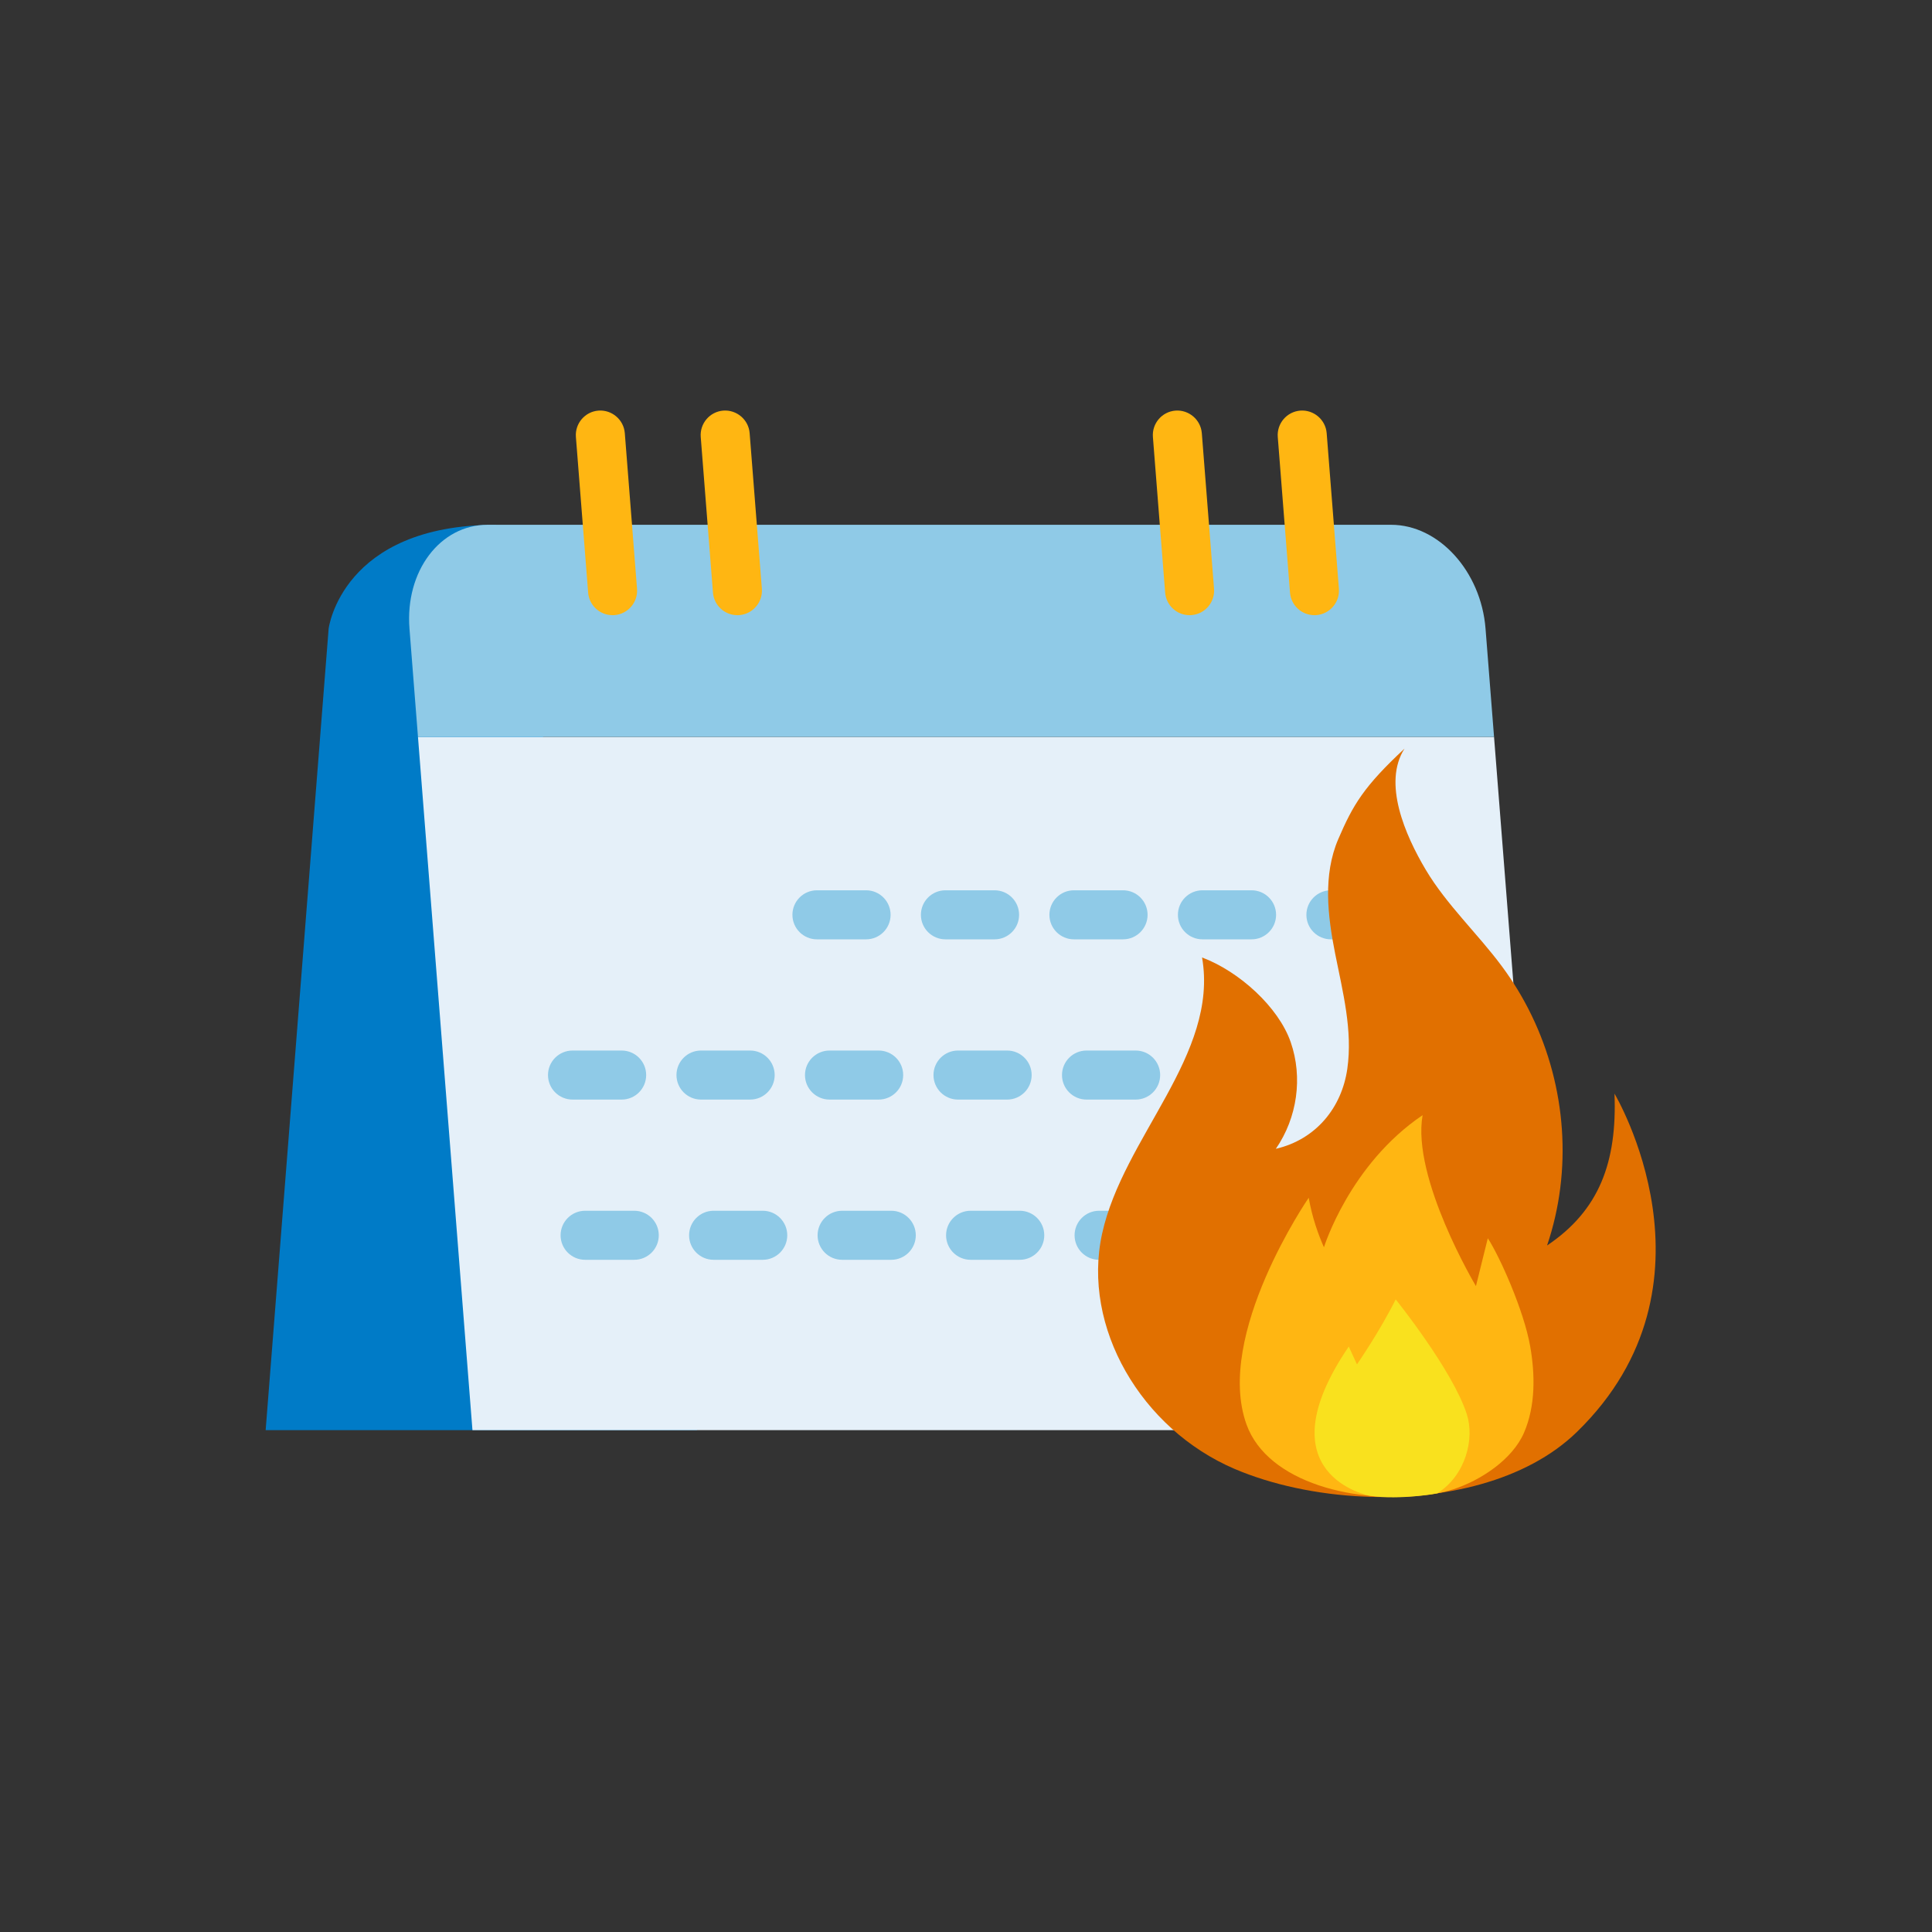
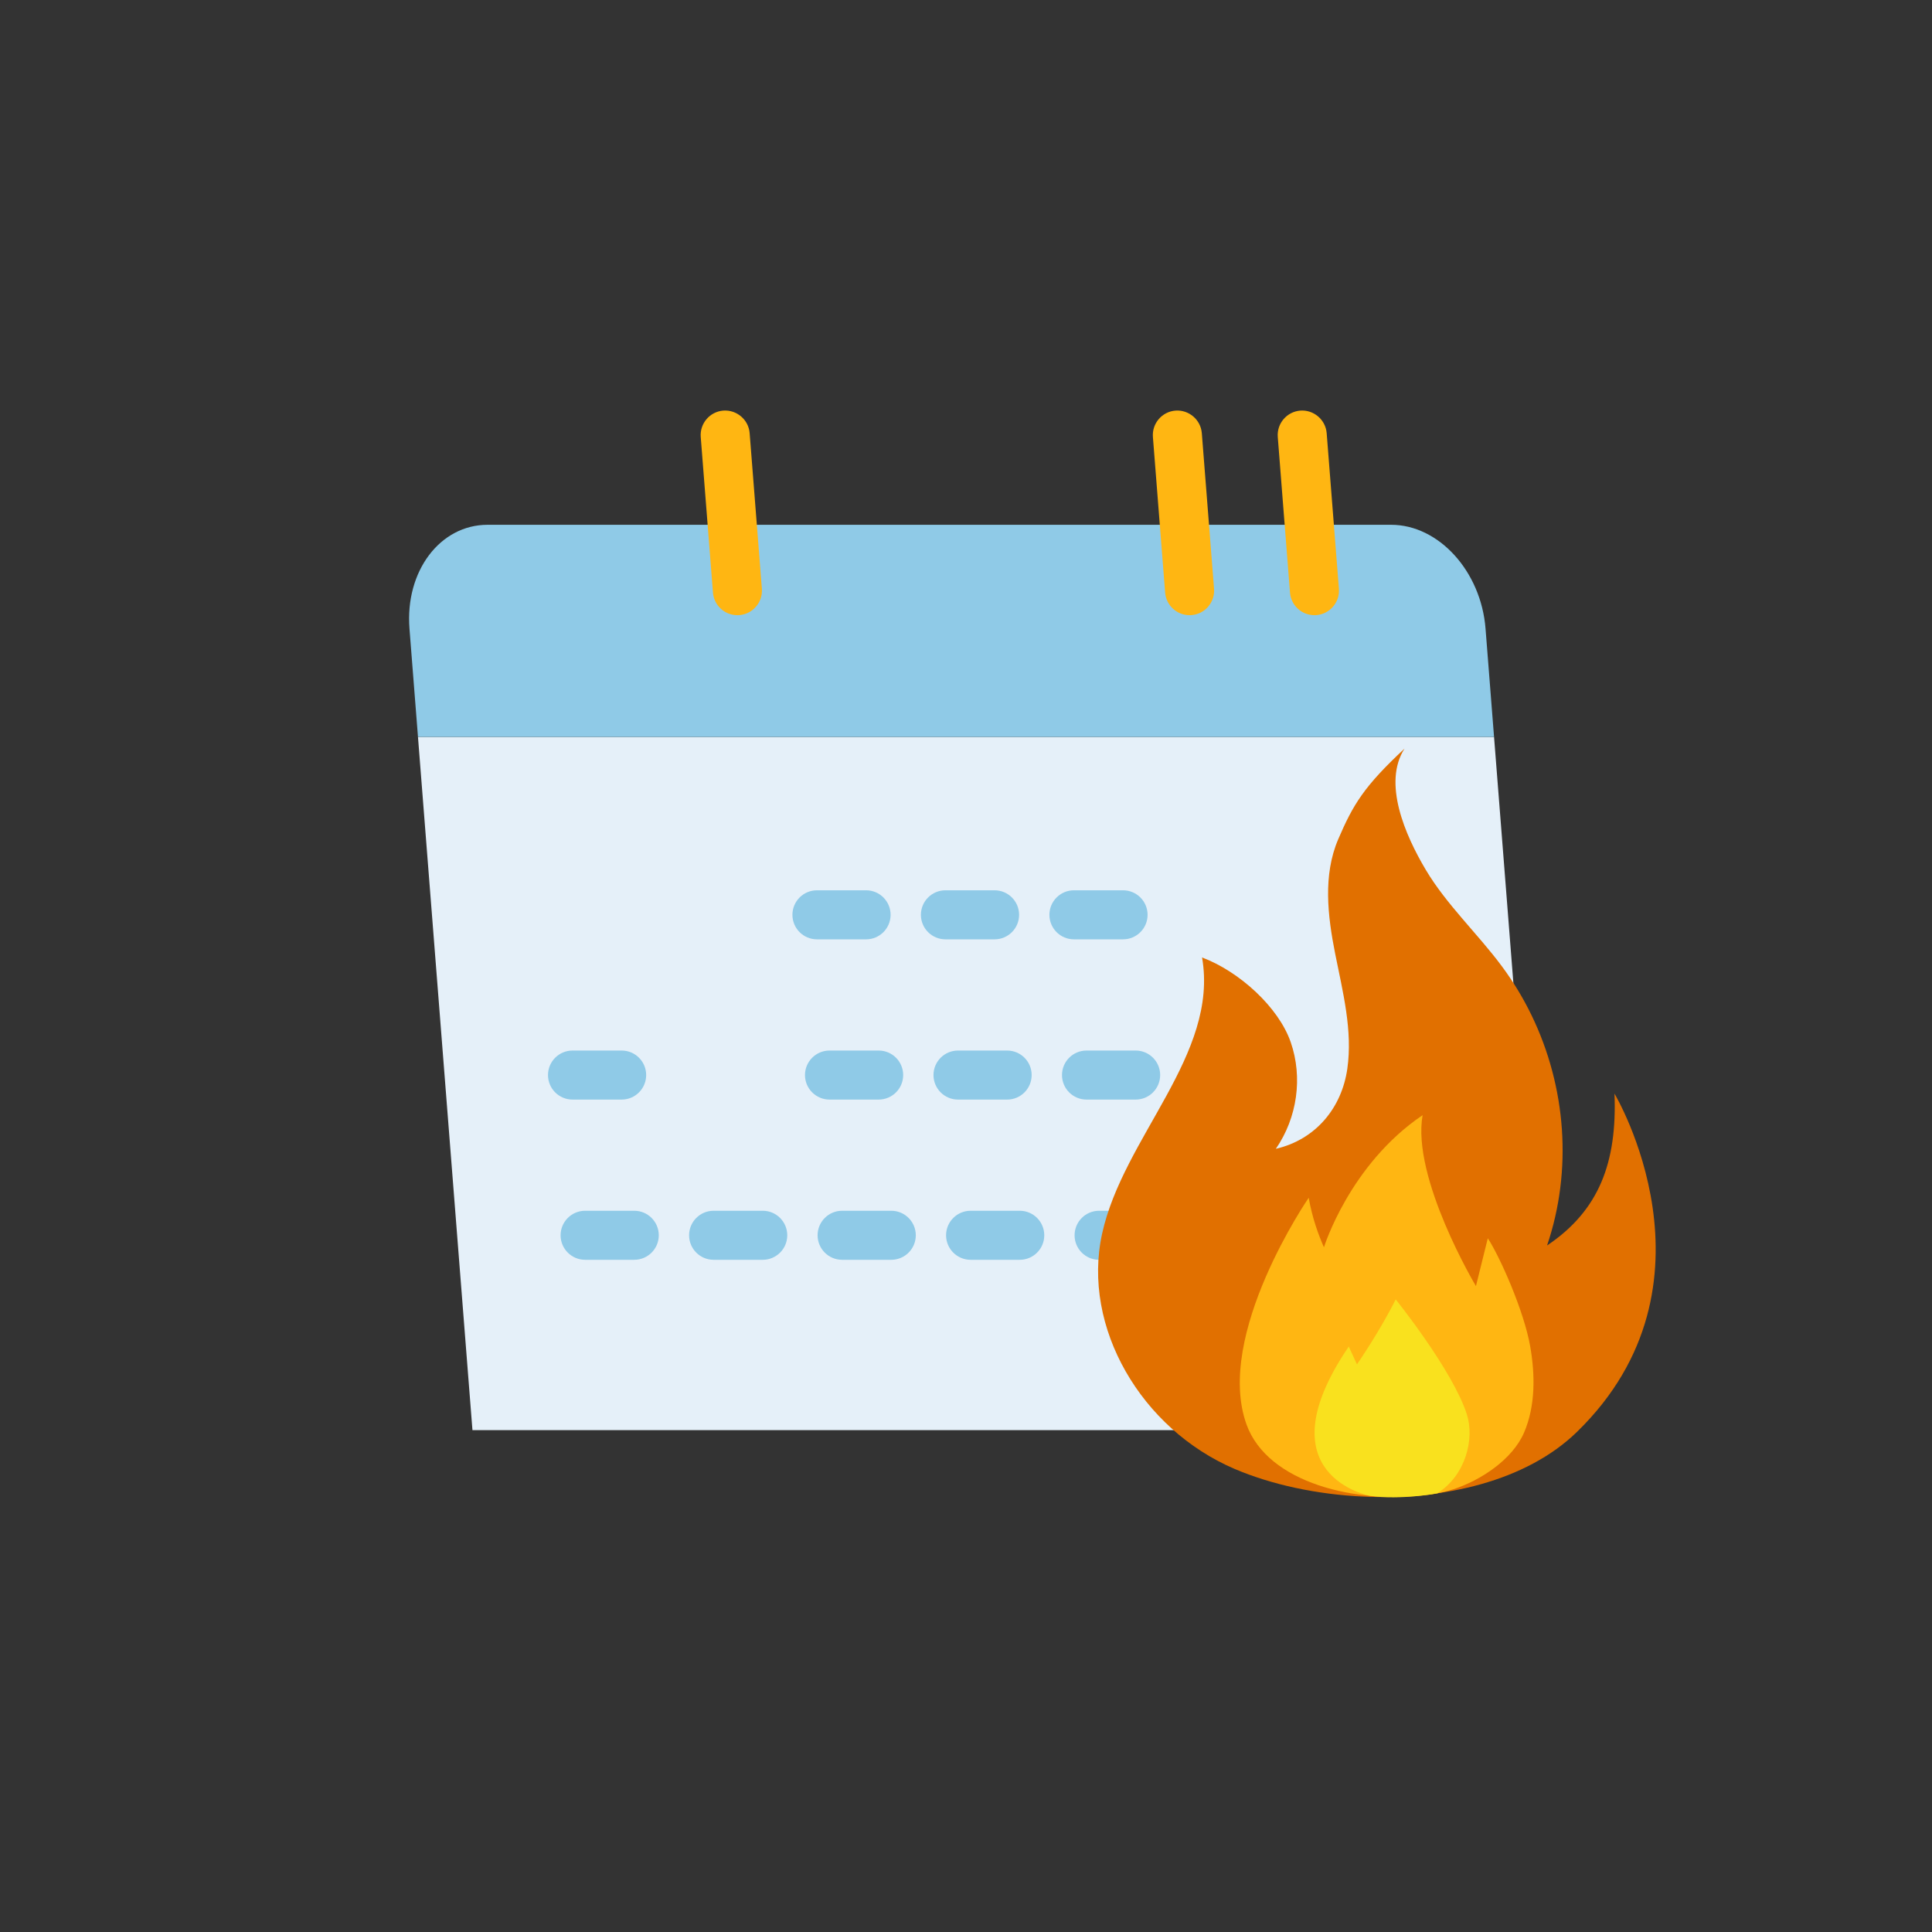
<svg xmlns="http://www.w3.org/2000/svg" width="70" height="70" viewBox="0 0 70 70" fill="none">
  <rect x="0" y="0" width="70" height="70" fill="#333333" stroke="none" />
-   <path d="M17.97 19.015C12.375 19.015 11.907 22.778 11.907 22.778L9.625 51.817H25.256L17.97 19.015Z" fill="#007BC7" />
-   <path d="M54.988 37.584L54.889 36.338L54.132 26.7H15.144L17.118 51.817H43.566H56.106L55.265 41.116L54.988 37.584Z" fill="#E5F0F9" />
+   <path d="M54.988 37.584L54.889 36.338L54.132 26.7H15.144L17.118 51.817H56.106L55.265 41.116L54.988 37.584Z" fill="#E5F0F9" />
  <path d="M53.824 22.777C53.661 20.699 52.129 19.014 50.402 19.014H17.667C15.941 19.014 14.673 20.698 14.836 22.777L15.144 26.699H54.132L53.824 22.777Z" fill="#8FCAE7" />
  <path d="M47.623 22.289C47.164 22.289 46.776 21.936 46.739 21.47L46.296 15.833C46.258 15.344 46.623 14.916 47.113 14.877C47.597 14.841 48.029 15.205 48.068 15.694L48.511 21.331C48.549 21.82 48.184 22.248 47.694 22.287C47.671 22.289 47.647 22.29 47.625 22.29L47.623 22.289Z" fill="#FFB612" />
  <path d="M43.1 22.289C42.64 22.289 42.252 21.936 42.215 21.47L41.772 15.833C41.734 15.344 42.099 14.916 42.589 14.877C43.073 14.841 43.505 15.205 43.544 15.694L43.987 21.331C44.025 21.82 43.66 22.248 43.17 22.287C43.147 22.289 43.123 22.29 43.101 22.29L43.1 22.289Z" fill="#FFB612" />
  <path d="M26.716 22.289C26.257 22.289 25.868 21.936 25.832 21.47L25.389 15.833C25.351 15.344 25.716 14.916 26.205 14.877C26.693 14.841 27.122 15.205 27.161 15.694L27.604 21.331C27.642 21.82 27.276 22.248 26.787 22.287C26.764 22.289 26.74 22.29 26.717 22.29L26.716 22.289Z" fill="#FFB612" />
-   <path d="M22.193 22.289C21.734 22.289 21.346 21.936 21.309 21.47L20.866 15.833C20.828 15.344 21.193 14.916 21.682 14.877C22.17 14.841 22.599 15.205 22.638 15.694L23.081 21.331C23.119 21.82 22.754 22.248 22.264 22.287C22.241 22.289 22.217 22.29 22.194 22.29L22.193 22.289Z" fill="#FFB612" />
  <path d="M31.38 34.034H29.599C29.109 34.034 28.711 33.636 28.711 33.146C28.711 32.655 29.109 32.257 29.599 32.257H31.38C31.87 32.257 32.268 32.655 32.268 33.146C32.268 33.636 31.87 34.034 31.38 34.034Z" fill="#8FCAE7" />
  <path d="M36.035 34.034H34.255C33.764 34.034 33.366 33.636 33.366 33.146C33.366 32.655 33.764 32.257 34.255 32.257H36.035C36.526 32.257 36.924 32.655 36.924 33.146C36.924 33.636 36.526 34.034 36.035 34.034Z" fill="#8FCAE7" />
  <path d="M40.69 34.034H38.91C38.42 34.034 38.022 33.636 38.022 33.146C38.022 32.655 38.42 32.257 38.91 32.257H40.69C41.181 32.257 41.579 32.655 41.579 33.146C41.579 33.636 41.181 34.034 40.69 34.034Z" fill="#8FCAE7" />
-   <path d="M45.347 34.034H43.566C43.076 34.034 42.678 33.636 42.678 33.146C42.678 32.655 43.076 32.257 43.566 32.257H45.347C45.837 32.257 46.235 32.655 46.235 33.146C46.235 33.636 45.837 34.034 45.347 34.034Z" fill="#8FCAE7" />
-   <path d="M50.002 34.034H48.222C47.731 34.034 47.333 33.636 47.333 33.146C47.333 32.655 47.731 32.257 48.222 32.257H50.002C50.492 32.257 50.891 32.655 50.891 33.146C50.891 33.636 50.492 34.034 50.002 34.034Z" fill="#8FCAE7" />
  <path d="M22.524 39.84H20.744C20.253 39.84 19.855 39.442 19.855 38.951C19.855 38.461 20.253 38.063 20.744 38.063H22.524C23.014 38.063 23.412 38.461 23.412 38.951C23.412 39.442 23.014 39.84 22.524 39.84Z" fill="#8FCAE7" />
-   <path d="M27.179 39.84H25.399C24.908 39.84 24.51 39.442 24.51 38.951C24.51 38.461 24.908 38.063 25.399 38.063H27.179C27.669 38.063 28.068 38.461 28.068 38.951C28.068 39.442 27.669 39.84 27.179 39.84Z" fill="#8FCAE7" />
  <path d="M31.835 39.84H30.055C29.565 39.84 29.166 39.442 29.166 38.951C29.166 38.461 29.565 38.063 30.055 38.063H31.835C32.326 38.063 32.724 38.461 32.724 38.951C32.724 39.442 32.326 39.84 31.835 39.84Z" fill="#8FCAE7" />
  <path d="M36.491 39.84H34.71C34.22 39.84 33.822 39.442 33.822 38.951C33.822 38.461 34.22 38.063 34.71 38.063H36.491C36.981 38.063 37.379 38.461 37.379 38.951C37.379 39.442 36.981 39.84 36.491 39.84Z" fill="#8FCAE7" />
  <path d="M41.147 39.84H39.367C38.876 39.84 38.478 39.442 38.478 38.951C38.478 38.461 38.876 38.063 39.367 38.063H41.147C41.637 38.063 42.035 38.461 42.035 38.951C42.035 39.442 41.637 39.84 41.147 39.84Z" fill="#8FCAE7" />
  <path d="M45.803 39.84H44.023C43.533 39.84 43.135 39.442 43.135 38.951C43.135 38.461 43.533 38.063 44.023 38.063H45.803C46.294 38.063 46.692 38.461 46.692 38.951C46.692 39.442 46.294 39.84 45.803 39.84Z" fill="#8FCAE7" />
  <path d="M22.98 45.645H21.2C20.71 45.645 20.311 45.247 20.311 44.757C20.311 44.266 20.71 43.868 21.2 43.868H22.98C23.471 43.868 23.869 44.266 23.869 44.757C23.869 45.247 23.471 45.645 22.98 45.645Z" fill="#8FCAE7" />
  <path d="M27.636 45.645H25.855C25.365 45.645 24.967 45.247 24.967 44.757C24.967 44.266 25.365 43.868 25.855 43.868H27.636C28.126 43.868 28.524 44.266 28.524 44.757C28.524 45.247 28.126 45.645 27.636 45.645Z" fill="#8FCAE7" />
  <path d="M32.292 45.645H30.512C30.021 45.645 29.623 45.247 29.623 44.757C29.623 44.266 30.021 43.868 30.512 43.868H32.292C32.782 43.868 33.181 44.266 33.181 44.757C33.181 45.247 32.782 45.645 32.292 45.645Z" fill="#8FCAE7" />
  <path d="M36.947 45.645H35.167C34.677 45.645 34.278 45.247 34.278 44.757C34.278 44.266 34.677 43.868 35.167 43.868H36.947C37.438 43.868 37.836 44.266 37.836 44.757C37.836 45.247 37.438 45.645 36.947 45.645Z" fill="#8FCAE7" />
  <path d="M41.602 45.645H39.822C39.332 45.645 38.934 45.247 38.934 44.757C38.934 44.266 39.332 43.868 39.822 43.868H41.602C42.093 43.868 42.491 44.266 42.491 44.757C42.491 45.247 42.093 45.645 41.602 45.645Z" fill="#8FCAE7" />
  <path d="M55.493 36.789C56.748 39.383 56.976 42.409 56.053 45.126C57.942 43.859 58.593 42.112 58.496 39.625C58.496 39.625 62.629 46.526 57.14 51.877C55.296 53.675 52.285 54.355 49.408 54.225C47.717 54.148 46.071 53.793 44.733 53.222C41.349 51.774 39.19 48.089 39.931 44.7C40.697 41.2 44.167 38.216 43.553 34.691C44.894 35.193 46.326 36.487 46.766 37.763C47.207 39.039 47.004 40.495 46.226 41.624C47.693 41.282 48.614 40.121 48.815 38.73C49.016 37.338 48.651 35.938 48.376 34.557C48.102 33.176 47.929 31.707 48.488 30.403C49.025 29.153 49.417 28.494 50.887 27.125C50.093 28.37 50.906 30.251 51.66 31.517C52.413 32.782 53.535 33.822 54.418 35.013C54.834 35.574 55.193 36.169 55.493 36.789Z" fill="#E17000" />
  <path d="M52.631 53.966C52.369 54.05 52.095 54.113 51.813 54.152C49.147 54.519 45.931 53.73 45.165 51.615C43.992 48.371 47.417 43.397 47.417 43.397C47.543 44.119 47.768 44.74 47.969 45.191C47.969 45.191 48.899 42.189 51.544 40.404C51.139 42.682 53.476 46.598 53.476 46.598L53.906 44.864C54.345 45.537 55.215 47.49 55.441 48.776C55.623 49.811 55.636 50.939 55.219 51.907C54.801 52.876 53.656 53.638 52.631 53.968V53.966Z" fill="#FFB612" />
  <path d="M49.63 54.194C49.63 54.194 45.691 53.458 48.868 48.788L49.165 49.434C49.165 49.434 49.986 48.25 50.569 47.079C50.569 47.079 52.631 49.642 53.145 51.238C53.436 52.14 53.098 53.459 52.079 54.103C52.079 54.103 50.761 54.36 49.63 54.196V54.194Z" fill="#F9E11E" />
</svg>